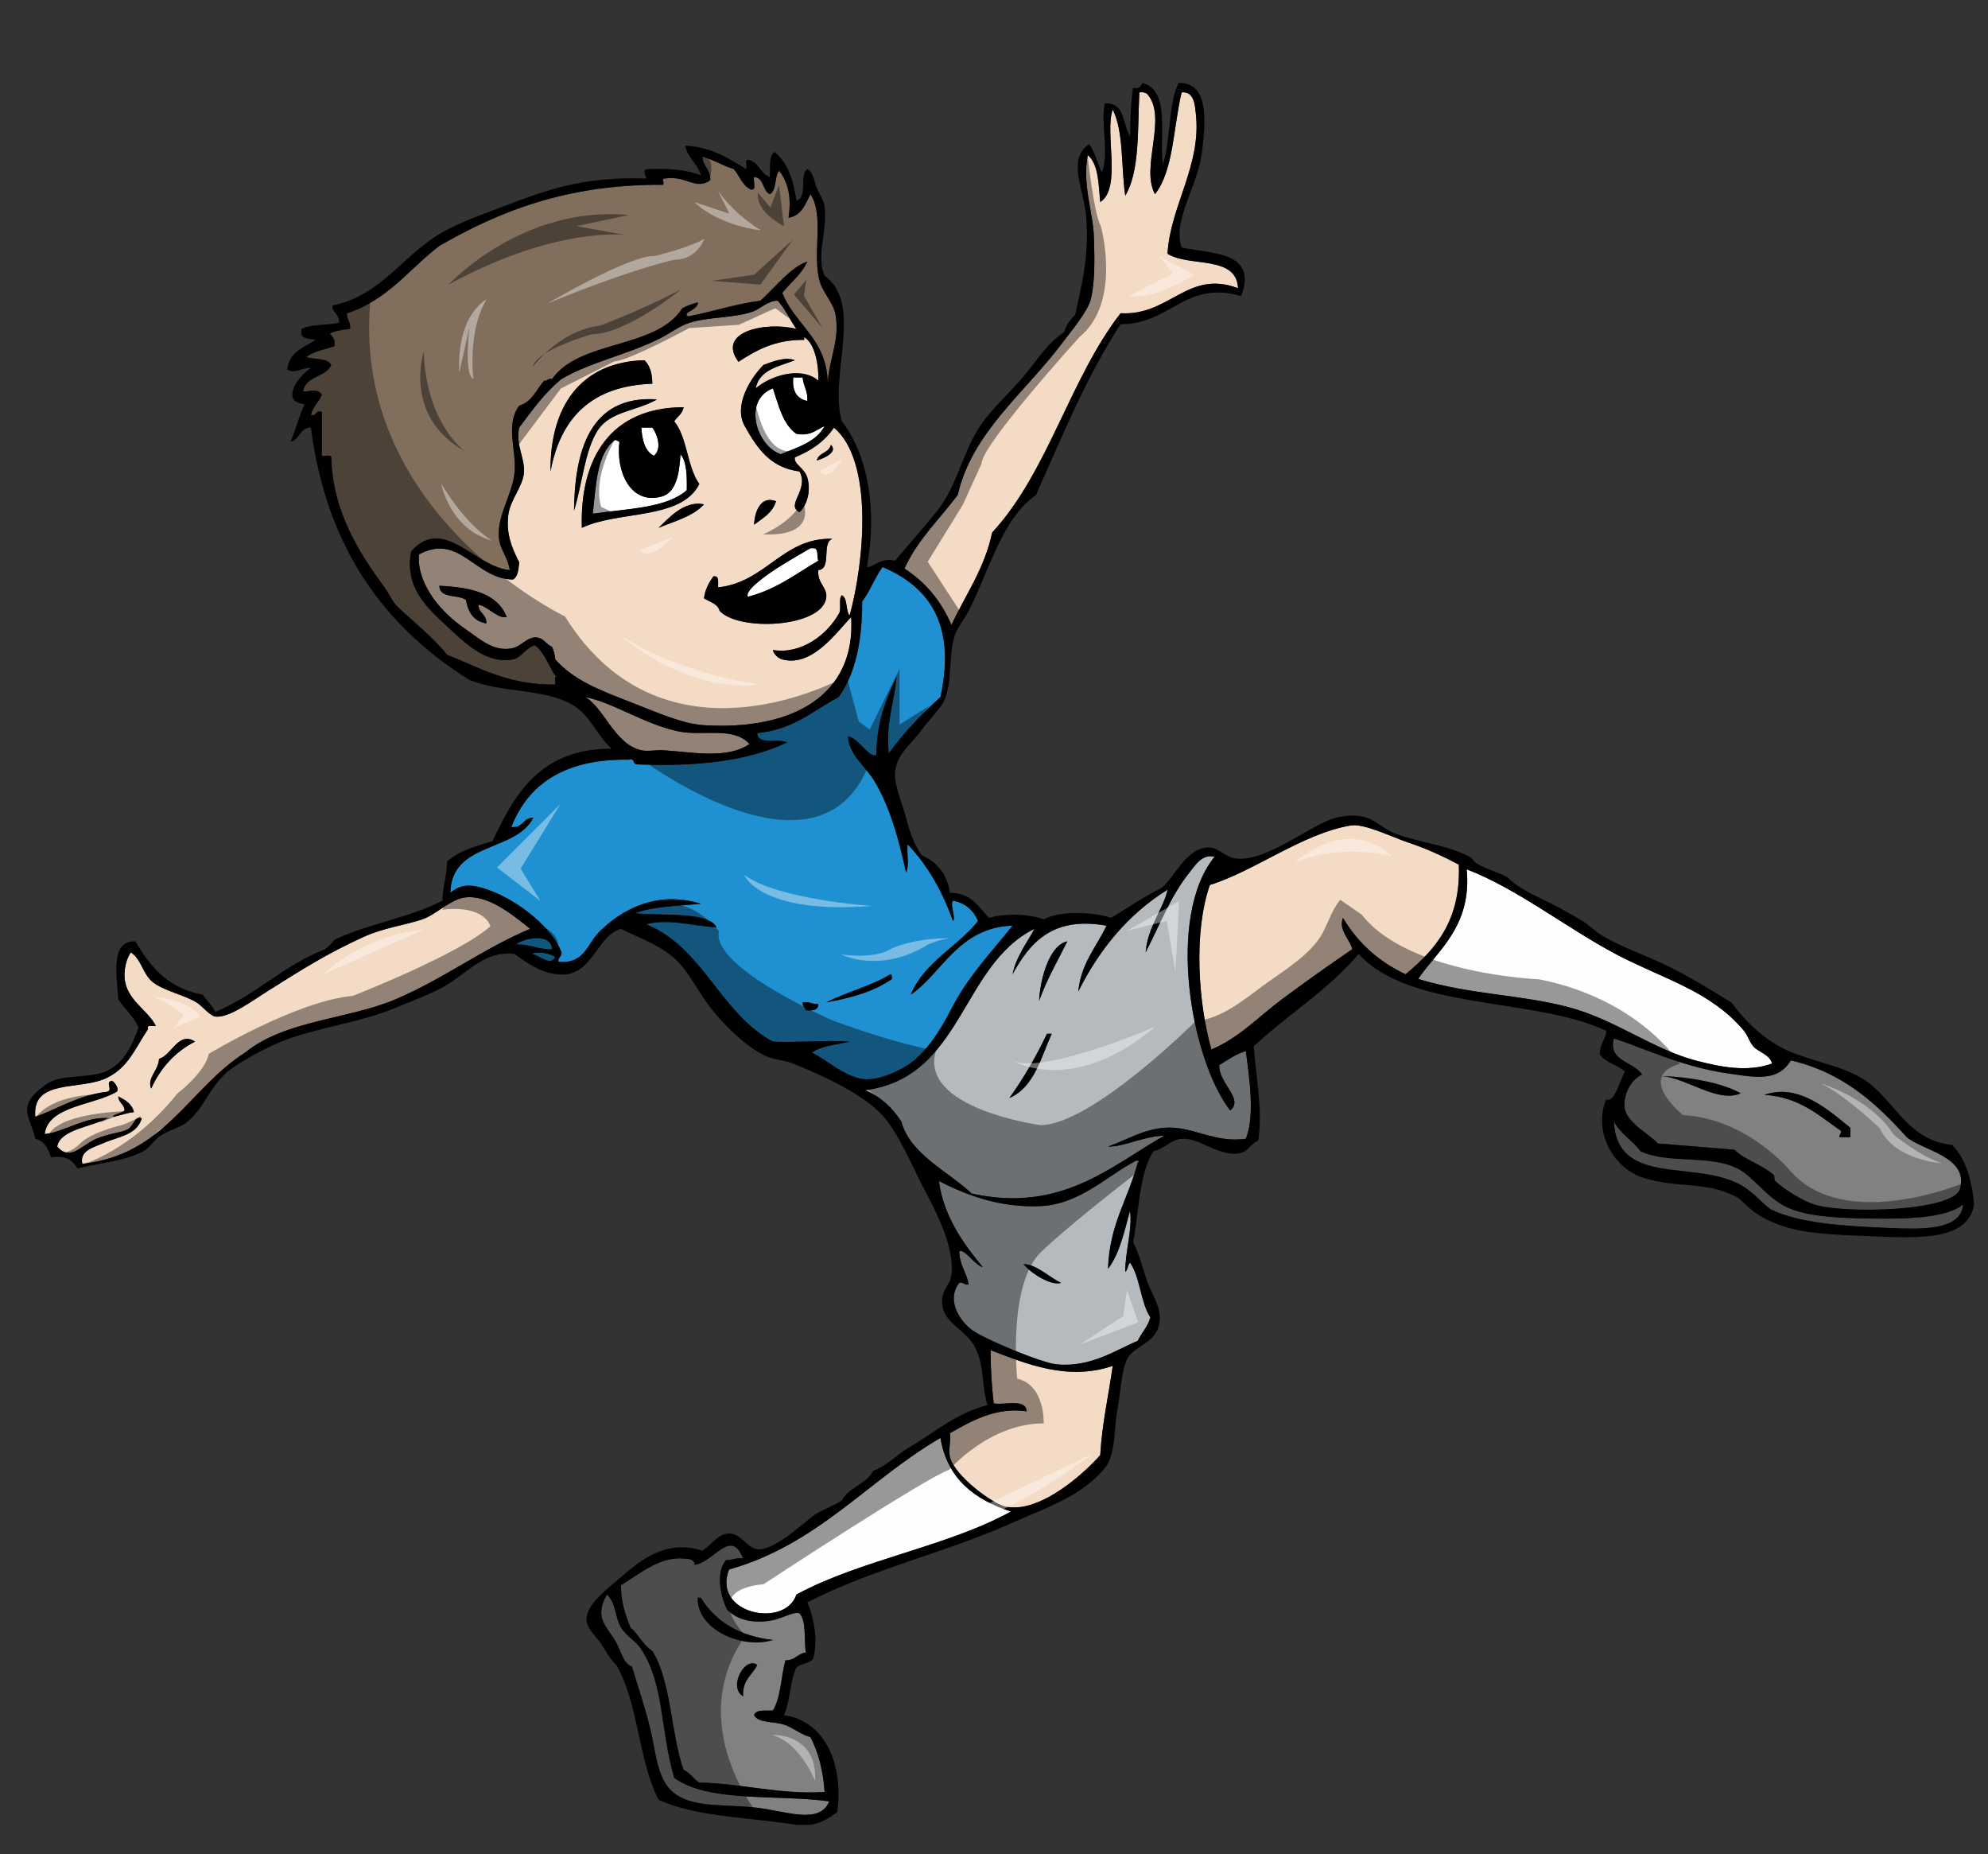
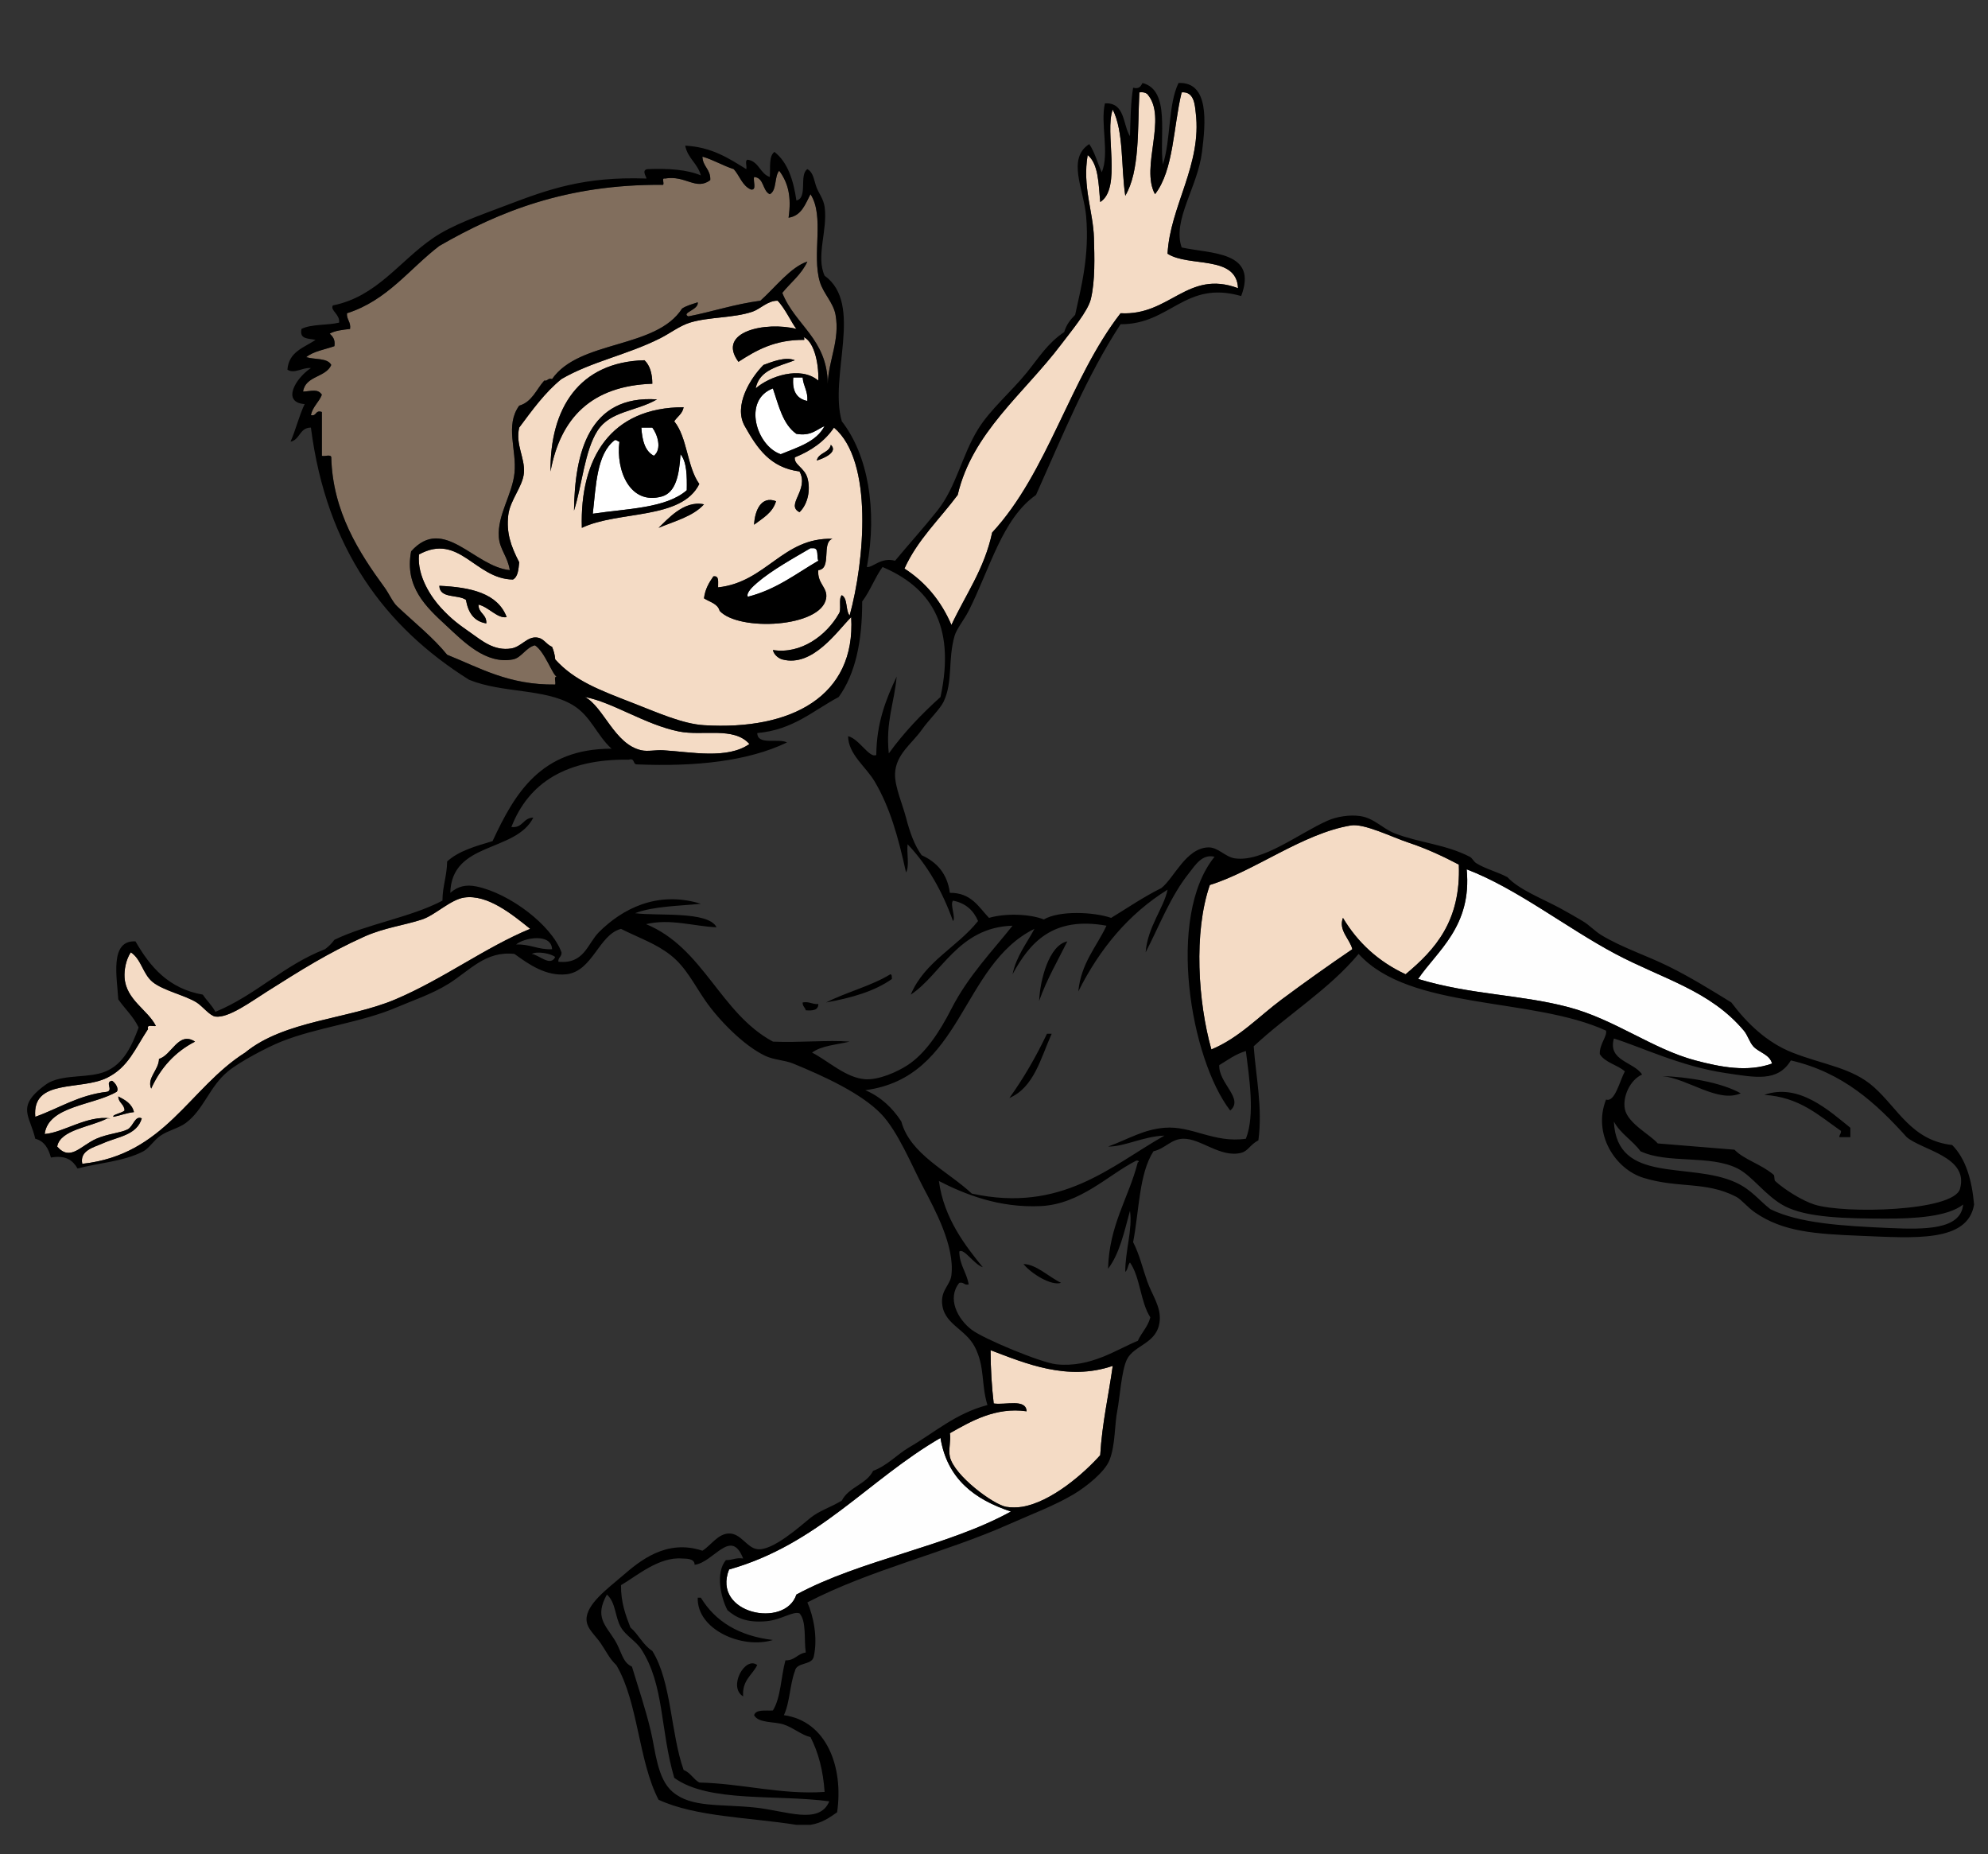
<svg xmlns="http://www.w3.org/2000/svg" version="1.1" id="layer_1" x="0px" y="0px" width="200px" height="186.5px" viewBox="0 0 200 186.5" style="enable-background:new 0 0 200 186.5;" xml:space="preserve">
  <rect x="0" y="0" width="200" height="186.5" fill="#333333" stroke="none" />
-   <path id="color6" style="fill:#1F90D1;" d="M55.541,95.473c-1.431,0.065-2.201-0.529-3.623-0.473  C52.702,94.32,55.472,93.821,55.541,95.473z M81.696,105.872c0.931-0.696,2.466-0.791,3.781-1.104c-2.121-0.176-5.133,0.118-7.72,0  c-5.326-2.866-6.962-9.424-12.762-11.815c2.423-0.586,4.817,0.223,7.089,0.313c-0.826-1.665-5.998-1.109-8.192-1.417  c1.824-0.697,4.324-0.718,6.617-0.946c-4.454-1.373-7.978,0.586-10.241,2.836c-1.187,1.181-1.476,3.254-4.097,2.994  c-0.041-0.461,0.356-0.484,0.315-0.945c-1.013-2.749-5.188-5.902-8.508-6.617c-1.131-0.243-1.926-0.009-2.679,0.63  c0.125-5.18,6.575-4.034,8.35-7.563c-1.044,0.006-1.028,1.073-2.206,0.945c1.738-4.459,5.527-6.866,11.817-6.774  c0.622-0.203,0.381,0.459,0.788,0.473c6.027,0.25,11.219-0.335,15.125-2.205c-0.852-0.462-2.963,0.338-2.994-0.946  c3.62-0.318,5.618-2.26,8.193-3.624c1.677-2.314,2.373-5.609,2.363-9.61c0.798-1.041,1.271-2.406,2.048-3.467  c4.571,1.947,7.441,5.612,5.83,13.077c-1.906,1.718-3.682,3.566-5.2,5.672c-0.338-3.175,0.565-5.108,0.788-7.721  c-1.059,2.25-2.016,4.602-2.048,7.878c-0.697,0.358-1.718-1.626-2.837-1.891c0.036,1.849,1.767,3.028,2.679,4.569  c1.529,2.586,2.359,5.539,3.151,9.14c0.365-0.634,0.055-1.943,0.157-2.837c2.003,2.094,3.487,4.705,4.569,7.72  c0.307-0.32-0.331-1.685,0-2.048c1.277,0.245,2.062,0.983,2.521,2.048c-2.095,2.632-5.377,4.077-6.774,7.406  c3.077-2.019,4.773-6.78,10.242-6.934c-1.93,2.443-4.47,5.057-6.146,8.351c-1.201,2.36-2.639,4.518-4.412,5.673  c-1.081,0.702-2.906,1.505-4.254,1.417C85.105,108.424,83.349,106.718,81.696,105.872z M82.326,100.987  c-0.63,0.053-0.874-0.281-1.576-0.158c-0.024,0.393,0.248,0.488,0.315,0.789C81.744,101.665,82.337,101.628,82.326,100.987z   M89.731,98.467c-0.025-0.186,0.027-0.448-0.158-0.473c-1.917,1.181-4.41,1.787-6.46,2.835  C85.652,100.375,87.981,99.711,89.731,98.467z M53.494,95.945c0.782,0.122,1.874,1.312,2.362,0.315  C55.427,95.899,54.059,95.649,53.494,95.945z" />
-   <path id="color5" style="fill:#FEFEFE;" d="M101.704,152.034c-6.435,3.544-15.112,4.845-21.584,8.351  c-1.118,3.449-8.531,1.948-6.775-2.52c8.971-2.53,13.99-9.013,21.27-13.234C95.299,148.777,98.072,150.836,101.704,152.034z   M178.275,106.975c-0.242-0.934-1.335-1.11-1.891-1.733c-0.387-0.436-0.557-1.112-0.945-1.576c-3.408-4.056-8.165-5.197-12.92-7.72  c-4.882-2.589-9.959-6.604-14.967-8.507c0.555,5.755-3.002,8.233-4.884,11.028c5.349,1.616,10.174,1.533,15.125,2.836  c4.643,1.221,8.472,4.219,12.762,5.356C173.109,107.336,175.818,107.862,178.275,106.975z" />
-   <path id="color4" style="fill:#808183;" d="M77.126,163.064c-2.013,0.188-3.076-0.358-3.939-1.104  c-0.676-1.273-1.226-3.775-0.157-5.041c0.65,0.02,0.986-0.273,1.733-0.158c-1.225-3.145-2.96,0.4-4.884,0.631  c0.016-0.689-0.961-0.605-1.26-0.631c-2.342-0.196-4.578,1.775-6.144,2.679c-0.013,1.745,0.463,3.003,0.945,4.254  c0.824,0.699,1.272,1.773,2.206,2.363c1.938,3.104,1.832,8.251,3.151,11.975c0.687,0.259,0.968,0.923,1.576,1.26  c4.419,0.11,8.249,1.246,12.604,0.945c-0.143-2.167-0.635-3.987-1.418-5.514c-0.918-0.213-1.661-0.914-2.678-1.262  c-0.961-0.327-2.571-0.116-2.994-0.944c0.179-0.609,1.149-0.427,1.891-0.473c0.803-1.297,0.808-3.395,1.26-5.042  c0.972,0.026,1.209-0.681,2.048-0.788c-0.197-1.325,0.088-3.134-0.63-3.938C79.79,162.026,78.59,162.927,77.126,163.064z   M74.763,170.625c-1.553-0.928,0.196-4.091,1.418-3.151C75.681,168.497,74.647,168.986,74.763,170.625z M70.194,160.7  c0.106,0,0.211,0,0.315,0c1.452,2.382,3.818,3.849,7.248,4.254C74.688,165.905,70.095,163.923,70.194,160.7z M67.831,178.818  c3.461,2.526,10.325,1.648,15.598,2.364c-0.997,2.406-4.384,0.95-7.405,0.63c-3.591-0.381-6.444,0.038-8.35-1.576  c-1.567-1.327-1.724-4.126-2.205-6.145c-0.564-2.364-1.276-4.396-1.891-6.459c-0.978-0.417-1.062-1.609-1.733-2.679  c-0.952-1.52-2.046-2.33-0.787-4.569c0.921,0.82,0.797,2.26,1.418,3.309c0.5,0.846,1.496,1.352,2.047,2.205  C66.843,169.487,66.398,173.902,67.831,178.818z M166.774,115.009c2.567,0.217,5.155,0.412,7.72,0.631  c0.975,1.01,2.639,1.424,3.939,2.521c0.118,0.101,0.034,0.517,0.157,0.63c0.923,0.859,2.725,1.977,3.939,2.364  c3.003,0.958,14.011,0.696,14.652-1.575c0.913-3.236-3.785-3.872-5.357-5.2c-3.063-3.395-6.409-6.509-11.657-7.72  c-1.341,2.2-3.558,1.716-6.617,1.261c-4.479-0.666-8.61-2.679-11.188-3.466c-0.636,2.271,2.003,2.327,2.836,3.623  c-1.207,0.544-1.974,2.228-1.732,3.467C163.748,113.002,166.06,114.15,166.774,115.009z M186.153,113.434c0,0.315,0,0.631,0,0.945  c-0.368,0-0.734,0-1.104,0c-0.02-0.282,0.193-0.332,0.157-0.63c-2.232-1.548-4.158-3.403-7.719-3.624  C180.982,108.888,184.051,111.748,186.153,113.434z M175.125,109.968c-2.277,1.007-5.291-1.467-7.879-1.732  C169.744,108.312,173.139,108.854,175.125,109.968z M189.619,122.571c2.951,0.01,6.33-0.18,7.878-1.417  c-0.225,2.562-3.909,2.517-7.406,2.363c-4.808-0.212-9.069-0.476-11.973-1.891c-1.134-0.869-1.879-1.941-3.466-2.679  c-4.634-2.152-11.992,0.232-12.29-6.145c0.66,1.231,1.881,1.901,2.679,2.994c2.776,1.295,6.973,0.322,9.769,1.732  c1.49,0.751,2.846,2.798,4.728,3.781C181.781,122.486,185.676,122.56,189.619,122.571z" />
+   <path id="color5" style="fill:#FEFEFE;" d="M101.704,152.034c-6.435,3.544-15.112,4.845-21.584,8.351  c-1.118,3.449-8.531,1.948-6.775-2.52c8.971-2.53,13.99-9.013,21.27-13.234C95.299,148.777,98.072,150.836,101.704,152.034M178.275,106.975c-0.242-0.934-1.335-1.11-1.891-1.733c-0.387-0.436-0.557-1.112-0.945-1.576c-3.408-4.056-8.165-5.197-12.92-7.72  c-4.882-2.589-9.959-6.604-14.967-8.507c0.555,5.755-3.002,8.233-4.884,11.028c5.349,1.616,10.174,1.533,15.125,2.836  c4.643,1.221,8.472,4.219,12.762,5.356C173.109,107.336,175.818,107.862,178.275,106.975z" />
  <path id="color3" style="fill:#816E5D;" d="M56.014,68.059c-0.341-0.026-0.071,0.559-0.158,0.788  c-4.68,0.059-7.569-1.674-10.871-2.994c-1.409-1.74-3.278-3.216-5.041-4.884c-0.449-0.425-0.801-1.263-1.26-1.891  c-2.552-3.487-5.217-7.616-5.357-13.076c-0.02-0.349-0.668-0.067-0.945-0.158c0-1.47,0-2.941,0-4.411  c-0.705-0.233-0.484,0.461-1.103,0.315c0.183-0.869,0.812-1.289,1.103-2.049c-0.416-0.633-1.042-0.352-1.891-0.315  c0.232-1.606,2.276-1.4,2.836-2.678c-0.371-0.731-1.683-0.522-2.52-0.788c0.723-0.589,1.863-0.762,2.836-1.103  c0.104-0.682-0.18-0.975-0.473-1.26c0.533-0.308,1.297-0.384,2.049-0.473c0.097-0.727-0.354-0.907-0.315-1.576  c4.064-1.292,6.26-4.454,9.295-6.775c6.032-3.473,12.816-6.195,22.373-6.145c0.428,0.113-0.113-0.743,0.315-0.63  c2.08-0.368,3.128,1.244,4.569,0.157c0.054-1.104-0.761-1.339-0.788-2.363c1.137,0.333,2.039,0.902,3.151,1.26  c0.599,0.662,0.847,1.674,1.733,2.049c0.621,0.096,0.185-0.866,0.315-1.261c1.027,0.075,0.817,1.388,1.576,1.733  c0.729-0.373,0.44-1.766,0.945-2.363c0.909,1.219,1.252,2.62,0.945,4.726c1.319-0.205,1.679-1.366,2.206-2.363  c1.442,2.226,0.116,6.081,0.945,8.823c0.355,1.174,1.358,2.081,1.576,3.309c0.452,2.55-0.688,4.506-0.788,6.931  c-0.044-4.524-3.272-5.865-4.569-9.138c0.843-1.047,1.929-1.852,2.521-3.151c-1.699,0.559-3.25,2.63-4.726,3.939  c-2.599,0.342-4.786,1.096-7.248,1.576c-0.766-0.365,1.078-0.656,0.945-1.419c-0.547,0.188-1.134,0.336-1.575,0.631  c-2.631,4.091-10.316,3.128-13.077,7.089c-0.445-0.13-0.408,0.222-0.788,0.157c-0.8,0.881-1.215,2.146-2.521,2.521  c-1.446,2.002-0.233,4.438-0.473,6.775c-0.222,2.169-1.745,4.246-1.575,6.459c0.095,1.238,0.876,1.911,1.103,3.309  c-3.576-0.338-6.648-5.554-9.926-1.891c-0.696,3.583,1.573,5.652,3.466,7.405c1.826,1.69,4.025,3.986,6.775,3.466  c0.855-0.162,1.29-1.184,2.206-1.419C54.798,65.507,55.598,67.931,56.014,68.059z" />
  <path id="color2" style="fill:#F4DBC5;" d="M141.408,97.994c-2.725-1.268-4.811-3.173-6.302-5.673  c-0.482,1.25,0.695,2.118,0.944,3.151c-2.427,1.649-4.79,3.334-7.09,5.042c-2.311,1.716-4.307,3.889-7.09,5.042  c-1.339-4.731-1.809-11.788-0.156-16.543c4.496-1.393,9.336-5.177,14.179-5.988c1.354-0.226,4.125,1.169,5.83,1.734  c1.804,0.597,3.53,1.409,5.041,2.205C146.979,92.641,144.387,95.511,141.408,97.994z M64.522,75.464  c0.672,0.146,1.434-0.047,2.206,0c2.815,0.171,6.446,0.933,8.666-0.63c-1.567-1.776-4.704-0.78-7.09-1.26  c-3.404-0.685-6.679-2.953-9.453-3.466C60.735,71.108,61.822,74.873,64.522,75.464z M53.336,93.424  c-4.549,1.884-8.708,5.035-13.55,7.091c-4.753,2.019-11.146,2.1-15.125,5.357c-5.631,3.559-8.076,10.305-16.386,11.186  c-0.28-1.351,1.17-1.655,2.048-2.049c1.54-0.688,3.44-0.813,3.939-2.52c-0.688-0.322-0.827,0.786-1.418,1.103  c-0.659,0.353-2.017,0.445-3.151,0.944c-1.584,0.7-2.613,2.31-3.939,0.788c0.297-1.707,3.383-1.967,5.042-2.835  c0.105,0,0.21,0,0.315,0c-2.335-0.333-4.748,1.439-6.617,1.575c0.361-2.847,4.903-2.867,7.248-4.254  c0.252-0.298-0.142-0.907-0.473-1.103c-0.748,0.125,0.137,0.904-0.473,1.103c-2.917,0.339-4.844,1.668-7.248,2.521  c-0.344-3.897,4.557-2.59,7.248-3.938c2.118-1.063,2.766-2.878,4.096-4.885c-0.162-0.528,0.49-0.244,0.788-0.314  c-0.798-1.623-3.009-2.612-3.151-4.885c-0.046-0.732,0.136-1.792,0.63-2.521c1.079,0.702,1.187,2.168,2.206,2.993  c1.053,0.853,3.279,1.334,4.412,2.048c0.607,0.384,1.324,1.341,1.891,1.419c1.32,0.18,3.588-1.506,5.199-2.521  c3.436-2.167,6.092-3.855,9.768-5.514c1.999-0.901,4.034-1.14,5.829-1.733c1.321-0.436,2.866-2.011,4.254-2.205  C49.028,89.95,51.469,91.916,53.336,93.424z M13.476,111.858c-0.203-0.849-0.882-1.219-1.576-1.575  c0.019,0.662,0.61,0.756,0.63,1.417c-0.233,0.248-1.334,0.44-1.103,0.631C12.13,112.194,12.717,111.94,13.476,111.858z   M19.62,104.769c-1.666-1.093-2.352,1.393-3.624,1.734c-0.02,1.136-1.239,1.907-0.788,2.992  C16.159,107.399,17.607,105.802,19.62,104.769z M63.734,70.737c-3.425-1.33-5.943-2.262-7.878-4.411  c-0.038-0.487-0.159-0.891-0.315-1.261c-0.682-0.301-0.804-0.878-1.575-0.945c-0.95-0.081-1.534,0.94-2.521,1.103  c-1.75,0.289-3.002-0.812-4.096-1.575c-1.214-0.847-1.936-1.374-2.994-2.521c-0.945-1.025-2.415-3.159-2.206-5.357  c4.062-2.219,5.655,2.483,9.454,2.521c0.512-0.275,0.556-1.02,0.63-1.733c-0.869-1.68-1.299-2.994-1.103-4.727  c0.173-1.527,1.454-2.866,1.576-4.254c0.133-1.523-0.875-2.846-0.473-4.569c1.303-1.742,2.57-3.521,4.254-4.884  c3.028-1.763,6.577-2.413,9.926-4.096c1-0.503,1.96-1.255,2.993-1.576c1.904-0.589,4.368-0.446,6.302-1.103  c0.766-0.26,1.531-1.119,2.521-1.102c0.736,0.736,1.461,2.318,1.891,2.836c-3.079-0.77-8.078,0.262-5.83,3.309  c1.788-1.153,3.646-2.236,6.617-2.206c0.025-0.184-0.035-0.281-0.158-0.315c1.053,0.313,1.64,2.456,1.576,4.411  c-1.814-1.523-4.943-0.414-6.302,0.788c0.363-1.896,2.315-2.202,3.939-2.836c-0.979-0.397-2.336,0.182-3.151,0.473  c-1.318,1.32-3.041,4.1-1.891,6.145c1.263,2.244,2.555,4.182,5.514,4.569c1.008,1.847-1.452,3.371,0,4.096  c0.837-0.803,1.14-2.262,0.788-3.466c-0.294-1.006-1.376-1.326-1.26-2.048c1.646-0.666,3.009-1.613,3.938-2.994  c3.998,3.363,3.069,13.467,1.576,18.906c-0.433-0.513-0.168-1.723-0.788-2.048c-0.371,0.364,0.014,1.483-0.315,1.891  c-1.22,2.141-3.793,4.076-6.617,3.624c0.123,0.548,0.655,0.868,0.945,0.945c3.073,0.819,5.536-2.876,6.932-4.254  c0.469,7.971-6.036,11.408-14.81,10.871C68.664,72.811,66.165,71.681,63.734,70.737z M50.973,62.072  c-0.904-2.405-3.61-3.007-6.775-3.151c0.042,1.325,1.89,0.842,2.679,1.419c0.219,1.251,0.781,2.16,2.048,2.363  c0.052-0.945-0.798-0.988-0.788-1.891C49.176,61.055,50.039,62.239,50.973,62.072z M82.168,46.317  c0.729-0.212,2.177-0.859,1.417-1.576C83.419,45.572,82.355,45.506,82.168,46.317z M75.866,52.776  c0.864-0.659,1.86-1.186,2.206-2.363C76.565,49.825,75.924,51.397,75.866,52.776z M71.769,57.975  c-0.432,0.619-0.83,1.27-0.945,2.206c0.57,0.375,1.374,0.517,1.576,1.261c1.927,2.102,10.224,1.678,10.713-1.261  c0.184-1.101-0.914-1.468-0.788-2.836c1.393-0.13,0.284-2.762,1.418-3.151c-4.994-0.15-6.651,4.368-11.501,4.884  C72.221,58.574,72.397,57.873,71.769,57.975z M70.824,50.728c-2.042-0.455-3.745,1.603-4.568,2.363  C67.888,52.413,69.726,51.94,70.824,50.728z M65.625,38.596c-0.005-1.044-0.249-1.851-0.788-2.363  c-6.6,0.175-9.516,4.875-9.453,11.187C56.377,42.058,59.482,38.809,65.625,38.596z M57.747,51.358  c0.813-2.55,1.063-6.01,2.364-8.035c1.279-1.993,3.856-1.924,5.987-3.151C59.23,39.711,57.82,45.549,57.747,51.358z M58.535,53.091  c3.66-1.75,10.041-0.778,11.817-4.412c-1.232-1.709-1.198-4.685-2.521-6.302c0.307-0.48,0.828-0.746,0.945-1.418  C61.437,40.973,58.327,46.056,58.535,53.091z M95.718,62.859c1.419-3.045,3.313-5.614,4.097-9.295  c5.604-6.055,7.823-15.494,12.919-22.058c4.97,0.278,6.708-4.416,11.816-2.521c-0.149-3.37-4.956-2.081-7.09-3.467  c0.245-4.746,3.481-8.957,2.836-14.18c-0.09-0.73-0.134-2.161-1.417-2.048c-0.845,3.462-0.792,7.821-2.679,10.241  c-1.51-2.716,1.312-7.723-0.789-10.083c-0.182-0.133-0.422-0.208-0.787-0.158c-0.187,3.753,0.051,7.928-1.418,10.398  c-0.43-2.878-0.141-6.476-1.261-8.665c-0.843,2.262,0.936,7.926-1.26,9.296c-0.168-1.828-0.165-3.828-1.261-4.727  c-0.547,3.191,0.556,5.671,0.631,8.351c0.052,1.895,0.132,4.31-0.315,6.145c-0.298,1.221-1.938,3.173-2.993,4.569  c-3.755,4.96-8.937,8.842-10.399,15.125c-1.813,2.44-4.028,4.479-5.356,7.405C93.097,58.548,94.678,60.433,95.718,62.859z   M99.657,135.807c0.002,1.889,0.119,3.661,0.315,5.357c1.183,0.183,3.247-0.516,3.309,0.788c-3.139-0.455-5.67,1.047-7.72,2.205  c0.123,0.712-0.162,1.642,0,2.364c0.427,1.905,4.399,4.824,5.672,5.041c0.472,0.081,1.109,0.075,1.575,0  c2.984-0.483,6.309-3.429,7.878-5.199c0.192-3.221,0.841-5.986,1.26-8.98C107.387,138.945,103.142,137.124,99.657,135.807z" />
-   <path id="color1" style="fill:#B5BABE;" d="M122.66,107.133c-0.08,1.829,2.524,3.379,1.103,4.567  c-3.989-5.172-6.458-19.503-1.575-25.523c-1.252-0.321-1.962,0.879-2.521,1.577c-1.928,2.398-3.014,5.348-4.412,8.034  c0.191-2.541,1.836-4.467,2.206-6.302c-3.95,2.457-6.843,5.972-8.981,10.24c0.282-2.868,1.83-4.473,2.837-6.617  c-5.436-0.981-7.728,1.728-9.453,4.885c0.397-1.859,1.425-3.092,2.205-4.57c-7.417,3.666-7.223,14.941-17.016,16.229  c1.578,0.681,2.736,1.779,3.624,3.151c0.87,3.281,4.672,4.988,7.089,7.248c9.026,1.977,13.985-2.768,19.38-5.83  c-2.092,0.064-4.021,1.124-5.673,1.103c2.123-0.779,3.541-1.713,5.673-1.891c2.765-0.229,4.965,1.565,8.193,1.103  c0.949-2.363,0.318-6.265,0-8.822C124.286,106.028,123.515,106.622,122.66,107.133z M101.547,110.44  c1.431-1.983,2.679-4.148,3.781-6.459c0.157,0,0.316,0,0.474,0C104.693,106.444,104.039,109.36,101.547,110.44z M104.541,100.673  c0.09-2.117,0.998-5.617,2.836-5.987C106.402,96.652,105.31,98.5,104.541,100.673z M104.699,121.312  c-4.242,0.202-7.701-1.221-10.242-2.521c0.492,3.763,2.736,6.611,4.412,8.666c-0.867-0.26-1.904-1.95-2.363-1.576  c0.027,1.392,0.745,2.091,0.945,3.31c-0.482,0.114-0.464-0.272-0.945-0.158c-1.252,1.551-0.183,3.635,1.26,4.728  c1.198,0.905,6.946,3.3,8.509,3.466c3.461,0.366,6.096-1.52,8.192-2.362c0.373-0.835,1.015-1.401,1.261-2.364  c-1.002-1.52-1.01-4.032-2.049-5.515c-0.228,0.245-0.209,0.735-0.473,0.945c-0.012-2.113,0.748-4.292,0.473-6.145  c-0.575,2.103-1.042,4.314-2.206,5.83c0.124-4.446,2.061-7.078,2.994-10.714c0.165-0.009,0.124-0.202-0.158-0.158  C111.513,118.145,108.696,121.121,104.699,121.312z M102.966,127.142c1.256,0.006,2.573,1.311,3.781,1.89  C105.747,129.357,103.728,128.092,102.966,127.142z" />
  <path id="fill" style="fill:#FFFFFF;" d="M68.461,45.686c0.639,0.779,0.656,2.181,0.63,3.624c-2.103,1.836-6.035,1.843-9.454,2.363  c0.324-2.88,0.393-6.016,2.206-7.405c0.254-0.044,0.271,0.149,0.473,0.158c-0.366,2.896,1.051,6.398,4.254,5.515  C68.009,49.544,68.338,47.712,68.461,45.686z M82.326,56.4c-0.186-0.392,0.073-1.229-0.473-1.261c-0.105,0-0.21,0-0.315,0  c-1.711,1.004-3.904,2.214-5.357,3.467c-0.423,0.365-1.153,1.021-0.945,1.417C78.085,59.301,80.068,57.713,82.326,56.4z   M65.783,45.844c0.847-0.678,0.349-2.178-0.158-2.836c-0.368,0-0.735,0-1.103,0C64.602,44.294,64.882,45.379,65.783,45.844z   M81.223,40.33c0.067-1.012-0.409-1.482-0.473-2.364c-0.315,0-0.63,0-0.945,0C79.675,39.356,80.172,40.12,81.223,40.33z   M77.757,39.069c-3.08,1.164-1.665,5.791,0.788,6.617c1.711-0.705,3.59-1.241,4.411-2.835c-0.834,0.373-1.38,1.035-2.836,0.788  C78.759,42.689,78.34,40.797,77.757,39.069z" />
  <path id="outline" d="M70.824,50.728c-1.098,1.212-2.937,1.685-4.568,2.363C67.08,52.331,68.782,50.273,70.824,50.728z   M70.509,160.7c-0.105,0-0.209,0-0.315,0c-0.099,3.223,4.494,5.205,7.563,4.254C74.328,164.549,71.961,163.082,70.509,160.7z   M78.072,50.413c-1.506-0.588-2.148,0.983-2.206,2.363C76.73,52.117,77.726,51.59,78.072,50.413z M44.198,58.92  c0.042,1.325,1.89,0.842,2.679,1.419c0.219,1.251,0.781,2.16,2.048,2.363c0.052-0.945-0.798-0.988-0.788-1.891  c1.04,0.244,1.902,1.427,2.836,1.26C50.069,59.667,47.363,59.065,44.198,58.92z M101.547,110.44c2.492-1.08,3.146-3.996,4.255-6.459  c-0.157,0-0.316,0-0.474,0C104.226,106.292,102.977,108.457,101.547,110.44z M70.824,60.181c0.115-0.936,0.513-1.588,0.945-2.206  c0.628-0.103,0.452,0.599,0.473,1.103c4.85-0.516,6.507-5.034,11.501-4.884c-1.134,0.389-0.025,3.021-1.418,3.151  c-0.126,1.368,0.972,1.735,0.788,2.836c-0.49,2.938-8.787,3.363-10.713,1.261C72.198,60.699,71.394,60.556,70.824,60.181z   M75.236,60.023c2.849-0.722,4.832-2.31,7.09-3.623c-0.186-0.392,0.073-1.229-0.473-1.261c-0.105,0-0.21,0-0.315,0  c-1.711,1.004-3.904,2.214-5.357,3.467C75.758,58.971,75.028,59.627,75.236,60.023z M66.098,40.172  c-6.868-0.46-8.278,5.377-8.351,11.186c0.813-2.55,1.063-6.01,2.364-8.035C61.39,41.331,63.967,41.399,66.098,40.172z   M83.586,44.741c-0.167,0.831-1.23,0.765-1.417,1.576C82.898,46.105,84.345,45.458,83.586,44.741z M65.625,38.596  c-0.005-1.044-0.249-1.851-0.788-2.363c-6.6,0.175-9.516,4.875-9.453,11.187C56.377,42.058,59.482,38.809,65.625,38.596z   M175.125,109.968c-1.986-1.113-5.381-1.656-7.879-1.732C169.834,108.501,172.848,110.975,175.125,109.968z M89.573,97.994  c-1.917,1.181-4.41,1.787-6.46,2.835c2.539-0.454,4.868-1.118,6.618-2.362C89.706,98.281,89.758,98.019,89.573,97.994z   M58.535,53.091c-0.208-7.036,2.902-12.118,10.241-12.132c-0.117,0.671-0.638,0.937-0.945,1.418  c1.323,1.618,1.289,4.593,2.521,6.302C68.576,52.314,62.195,51.341,58.535,53.091z M64.522,43.008  c0.08,1.286,0.36,2.371,1.261,2.836c0.847-0.678,0.349-2.178-0.158-2.836C65.257,43.008,64.89,43.008,64.522,43.008z M68.461,45.686  c-0.123,2.026-0.452,3.858-1.89,4.254c-3.203,0.883-4.621-2.619-4.254-5.515c-0.201-0.008-0.218-0.202-0.473-0.158  c-1.813,1.39-1.882,4.525-2.206,7.405c3.419-0.521,7.351-0.527,9.454-2.363C69.117,47.867,69.1,46.465,68.461,45.686z   M74.763,170.625c-0.116-1.639,0.917-2.128,1.418-3.151C74.959,166.534,73.21,169.697,74.763,170.625z M185.05,114.379  c0.369,0,0.735,0,1.104,0c0-0.314,0-0.63,0-0.945c-2.102-1.686-5.171-4.546-8.665-3.309c3.561,0.221,5.486,2.076,7.719,3.624  C185.243,114.047,185.03,114.097,185.05,114.379z M80.75,100.829c-0.024,0.393,0.248,0.488,0.315,0.789  c0.678,0.047,1.272,0.01,1.26-0.631C81.696,101.04,81.452,100.706,80.75,100.829z M106.747,129.031  c-1.208-0.579-2.525-1.884-3.781-1.89C103.728,128.092,105.747,129.357,106.747,129.031z M11.9,110.283  c0.019,0.662,0.61,0.756,0.63,1.417c-0.233,0.248-1.334,0.44-1.103,0.631c0.703-0.137,1.29-0.391,2.048-0.473  C13.273,111.01,12.593,110.64,11.9,110.283z M198.6,121.154c-0.636,3.837-6.037,3.363-11.344,3.15  c-4.691-0.187-7.891-0.406-10.713-2.363c-0.768-0.531-1.355-1.299-1.891-1.575c-3.066-1.578-5.778-0.812-9.296-1.891  c-2.882-0.883-5.146-4.446-3.781-7.878c0.893,0.309,1.379-1.894,1.891-2.835c-0.751-0.668-1.973-0.863-2.521-1.733  c-0.05-0.982,0.763-1.81,0.631-2.364c-7.456-3.414-19.733-2.008-24.894-7.72c-3.011,3.607-7.134,6.102-10.556,9.296  c0.226,3.094,0.91,6.171,0.473,9.453c-0.893,0.485-1.025,1.079-1.732,1.26c-2.073,0.53-4.06-1.453-5.83-1.418  c-1.236,0.026-1.801,0.994-2.994,1.262c-1.465,2.262-1.435,6.021-2.048,9.138c0.644,1.258,0.94,2.576,1.417,3.939  c0.471,1.342,1.379,2.521,1.262,3.939c-0.197,2.365-2.575,2.422-3.31,3.938c-0.536,1.108-0.72,3.918-0.944,5.041  c-0.312,1.55-0.189,3.465-0.789,5.042c-0.456,1.206-2.353,2.71-3.623,3.467c-1.933,1.15-4.265,2.013-6.46,2.993  c-6.415,2.866-13.973,4.579-20.324,7.878c0.61,1.363,1.079,3.605,0.63,5.514c-0.262,0.842-1.735,0.471-1.891,1.418  c-0.504,1.334-0.503,3.173-1.103,4.412c4.304,0.588,6.027,5.231,5.356,9.769c-0.77,0.543-1.544,1.081-2.678,1.26  c-0.473,0-0.945,0-1.418,0c-4.713-0.748-10.13-0.794-13.864-2.521c-2.035-3.899-2.041-9.827-4.254-13.55  c-0.646-0.579-1.041-1.423-1.576-2.205c-0.559-0.818-1.397-1.455-1.418-2.362c-0.035-1.563,2.168-3.153,3.623-4.411  c1.748-1.512,4.42-3.725,8.036-2.522c0.883-0.552,1.555-1.713,2.678-1.732c1.204-0.021,1.778,1.431,2.836,1.576  c1.538,0.209,4.335-2.328,5.357-3.152c0.91-0.732,2.043-1.059,3.151-1.732c0.686-1.362,2.468-1.628,3.151-2.993  c1.452-0.544,2.37-1.622,3.624-2.364c2.558-1.485,4.67-3.417,7.877-4.254c-0.648-2.131-0.237-3.818-1.26-5.828  c-0.963-1.896-3.251-2.309-3.308-4.569c-0.031-1.224,0.833-1.708,0.945-2.678c0.34-2.943-1.676-6.612-2.836-8.824  c-1.131-2.158-2.567-5.672-4.254-7.405c-1.997-2.052-5.665-3.746-8.823-5.041c-0.891-0.365-1.929-0.355-2.836-0.788  c-2.143-1.021-4.631-3.568-5.987-5.514c-1.127-1.617-1.95-3.362-3.466-4.57c-1.512-1.204-3.188-1.748-5.041-2.679  c-2.243,0.588-2.852,4.292-5.515,4.57c-1.996,0.208-3.719-0.963-5.199-2.049c-2.899-0.334-4.512,1.678-6.617,2.994  c-1.693,1.058-3.73,1.729-5.199,2.363c-3.616,1.559-8.055,2.019-11.659,3.466c-1.359,0.546-4.129,1.987-5.357,2.994  c-1.854,1.52-2.439,3.866-4.254,5.199c-0.698,0.513-1.747,0.735-2.521,1.26c-0.678,0.46-1.135,1.257-1.733,1.576  c-1.919,1.022-4.67,1.198-6.617,1.732c-0.463-0.797-1.148-1.373-2.679-1.103c-0.247-0.908-0.655-1.656-1.575-1.892  c-0.485-2.063-1.581-2.956,0-4.568c0.309-0.315,1.022-0.902,1.418-1.103c1.629-0.827,4.013-0.405,5.672-1.103  c1.803-0.761,2.631-2.582,3.308-4.411c-0.519-1.11-1.383-1.875-2.048-2.837c-0.112-2.126-0.916-5.975,1.733-5.829  c1.475,2.568,3.331,4.757,6.774,5.357c0.388,0.608,0.927,1.068,1.261,1.732c4.088-1.688,6.867-4.688,11.029-6.303  c0.365-0.265,0.681-0.58,0.945-0.945c3.33-1.607,7.636-2.236,10.871-3.938c0.008-1.463,0.452-2.489,0.473-3.939  c1.144-1.062,2.872-1.539,4.569-2.048c2.249-4.841,4.877-9.303,11.974-9.296c-1.504-1.351-2.087-3.321-3.938-4.411  c-2.823-1.664-7.028-1.153-10.398-2.521c-8.453-5.306-14.348-13.171-15.913-25.366c-1.156-0.001-1.087,1.223-2.048,1.418  c0.527-1.206,0.857-2.609,1.418-3.781c-2.359-0.175-0.897-2.63,0.63-3.624c-0.832-0.092-1.677,0.628-2.363,0.158  c0.135-1.807,1.672-2.214,2.836-2.993c-0.677-0.163-1.666-0.014-1.418-1.103c0.974-0.497,2.591-0.35,3.781-0.63  c0.107-0.849-0.916-1.209-0.63-1.733c4.423-0.878,6.685-4.445,10.083-6.775c1.968-1.349,4.704-2.282,7.406-3.308  c4.186-1.591,7.785-2.896,14.022-2.679c0.22,0.057-0.588-0.865,0.158-0.946c2.079-0.084,3.95,0.041,5.356,0.631  c-0.319-1.204-1.329-1.717-1.576-2.994c2.689,0.147,4.39,1.282,6.145,2.363c0.091-0.276-0.19-0.925,0.158-0.945  c1.13,0.183,1.221,1.405,2.206,1.733c0.075-0.922-0.118-2.114,0.473-2.52c1.324,1.039,1.906,2.82,2.205,4.884  c1.177-0.242,0.243-2.594,1.103-3.151c0.656,0.348,0.658,1.195,0.946,1.891c0.245,0.592,0.679,1.136,0.788,1.891  c0.335,2.33-0.898,4.948,0,6.933c3.964,2.875,0.407,10.077,1.733,14.652c2.612,3.34,3.598,8.886,2.52,14.652  c0.612,0.083,1.397-1.016,2.837-0.63c1.396-1.684,2.832-3.256,4.253-5.042c1.915-2.406,2.443-5.511,4.096-8.193  c1.214-1.968,3.339-3.771,4.884-5.672c1.229-1.511,2.065-2.935,3.781-4.096c0.214-0.732,0.628-1.263,1.103-1.732  c0.585-2.734,1.454-5.893,1.103-9.926c-0.233-2.683-1.96-5.786,0.315-7.248c0.557,0.809,0.825,1.907,1.261,2.836  c0.798-1.947-0.163-4.875,0.315-6.933c2.047-0.104,1.779,2.107,2.521,3.309c0.054-1.679,0.07-3.396,0.315-4.884  c0.644,0.171,0.776-0.168,0.945-0.473c2.85,0.736,1.66,5.377,2.048,8.193c0.812-2.445,0.512-6,1.575-8.193  c3.132-0.135,2.723,4.054,2.363,6.933c-0.446,3.578-3.005,6.862-2.047,9.61c2.948,0.647,7.709,0.36,5.987,4.884  c-5.686-1.619-7.093,2.865-12.133,2.836c-3.384,5.176-5.864,11.257-8.508,17.174c-3.406,2.383-4.627,7.419-6.775,11.659  c-0.45,0.888-1.213,1.805-1.418,2.52c-0.687,2.408-0.145,4.606-1.103,6.617c-0.361,0.757-1.476,1.799-2.206,2.836  c-0.966,1.371-2.617,2.463-2.678,4.411c-0.041,1.288,0.752,3.05,1.103,4.412c0.379,1.472,0.867,2.823,1.576,3.781  c1.515,0.69,2.575,1.837,2.836,3.781c2.163-0.01,2.885,1.421,3.939,2.521c1.623-0.474,4.069-0.413,5.514,0.158  c1.567-0.914,4.997-0.764,6.774-0.158c1.663-1.015,3.251-2.105,5.042-2.993c1.302-1.015,2.468-4.024,4.728-4.096  c0.979-0.032,1.704,0.965,2.678,1.103c2.794,0.395,6.389-2.481,9.296-3.781c0.968-0.433,2.27-0.627,3.309-0.473  c1.411,0.21,2.248,1.258,3.465,1.733c2.431,0.948,5.138,1.108,7.564,2.363c0.243,0.126,0.399,0.484,0.63,0.631  c0.937,0.592,2.058,0.844,3.151,1.416c1.197,1.281,3.496,2.144,5.356,3.152c0.765,0.414,1.447,0.815,2.205,1.26  c0.679,0.397,1.211,1.006,1.892,1.419c2.056,1.247,4.552,2.051,6.775,3.15c2.224,1.1,4.242,2.357,6.303,3.623  c1.55,2.077,3.57,4.03,6.144,5.043c3.137,1.232,5.995,1.505,8.192,3.466c2.458,2.191,3.797,5.367,7.879,5.83  C197.751,116.54,198.378,118.646,198.6,121.154z M90.991,57.188c2.106,1.36,3.687,3.245,4.727,5.672  c1.419-3.045,3.313-5.614,4.097-9.295c5.604-6.055,7.823-15.494,12.919-22.058c4.97,0.278,6.708-4.416,11.816-2.521  c-0.149-3.37-4.956-2.081-7.09-3.467c0.245-4.746,3.481-8.957,2.836-14.18c-0.09-0.73-0.134-2.161-1.417-2.048  c-0.845,3.462-0.792,7.821-2.679,10.241c-1.51-2.716,1.312-7.723-0.789-10.083c-0.182-0.133-0.422-0.208-0.787-0.158  c-0.187,3.753,0.051,7.928-1.418,10.398c-0.43-2.878-0.141-6.476-1.261-8.665c-0.843,2.262,0.936,7.926-1.26,9.296  c-0.168-1.828-0.165-3.828-1.261-4.727c-0.547,3.191,0.556,5.671,0.631,8.351c0.052,1.895,0.132,4.31-0.315,6.145  c-0.298,1.221-1.938,3.173-2.993,4.569c-3.755,4.96-8.937,8.842-10.399,15.125C94.535,52.223,92.32,54.262,90.991,57.188z   M56.014,68.059c-0.416-0.128-1.216-2.551-2.205-3.151c-0.916,0.234-1.351,1.256-2.206,1.419c-2.75,0.52-4.95-1.776-6.775-3.466  c-1.893-1.753-4.163-3.821-3.466-7.405c3.279-3.664,6.35,1.552,9.926,1.891c-0.227-1.398-1.008-2.071-1.103-3.309  c-0.17-2.213,1.353-4.291,1.575-6.459c0.24-2.337-0.973-4.773,0.473-6.775c1.305-0.375,1.721-1.64,2.521-2.521  c0.38,0.065,0.342-0.287,0.788-0.157c2.761-3.961,10.446-2.999,13.077-7.089c0.441-0.295,1.028-0.442,1.575-0.631  c0.133,0.763-1.71,1.054-0.945,1.419c2.461-0.48,4.648-1.234,7.248-1.576c1.476-1.309,3.027-3.38,4.726-3.939  c-0.592,1.299-1.678,2.103-2.521,3.151c1.297,3.273,4.525,4.614,4.569,9.138c0.1-2.425,1.24-4.381,0.788-6.931  c-0.218-1.228-1.221-2.135-1.576-3.309c-0.83-2.742,0.497-6.597-0.945-8.823c-0.526,0.997-0.887,2.158-2.206,2.363  c0.306-2.106-0.037-3.507-0.945-4.726c-0.505,0.598-0.216,1.99-0.945,2.363c-0.758-0.346-0.549-1.658-1.576-1.733  c-0.13,0.395,0.306,1.357-0.315,1.261c-0.886-0.375-1.134-1.387-1.733-2.049c-1.112-0.357-2.014-0.927-3.151-1.26  c0.026,1.023,0.841,1.259,0.788,2.363c-1.441,1.086-2.489-0.525-4.569-0.157c-0.428-0.113,0.113,0.743-0.315,0.63  c-9.557-0.051-16.341,2.671-22.373,6.145c-3.035,2.321-5.231,5.483-9.295,6.775c-0.039,0.669,0.412,0.848,0.315,1.576  c-0.752,0.088-1.516,0.165-2.049,0.473c0.293,0.285,0.578,0.578,0.473,1.26c-0.973,0.341-2.113,0.514-2.836,1.103  c0.837,0.265,2.149,0.056,2.52,0.788c-0.56,1.278-2.604,1.072-2.836,2.678c0.849-0.037,1.475-0.318,1.891,0.315  c-0.291,0.76-0.92,1.18-1.103,2.049c0.619,0.146,0.398-0.548,1.103-0.315c0,1.47,0,2.941,0,4.411  c0.277,0.091,0.926-0.19,0.945,0.158c0.141,5.46,2.806,9.589,5.357,13.076c0.459,0.628,0.811,1.466,1.26,1.891  c1.763,1.667,3.633,3.144,5.041,4.884c3.302,1.32,6.191,3.053,10.871,2.994C55.943,68.617,55.673,68.032,56.014,68.059z   M77.757,39.069c-3.08,1.164-1.665,5.791,0.788,6.617c1.711-0.705,3.59-1.241,4.411-2.835c-0.834,0.373-1.38,1.035-2.836,0.788  C78.759,42.689,78.34,40.797,77.757,39.069z M81.223,40.33c0.067-1.012-0.409-1.482-0.473-2.364c-0.315,0-0.63,0-0.945,0  C79.675,39.356,80.172,40.12,81.223,40.33z M63.734,70.737c2.431,0.944,4.929,2.074,7.09,2.206c8.774,0.537,15.279-2.9,14.81-10.871  c-1.396,1.378-3.859,5.073-6.932,4.254c-0.29-0.078-0.822-0.397-0.945-0.945c2.825,0.452,5.397-1.483,6.617-3.624  c0.329-0.407-0.056-1.526,0.315-1.891c0.621,0.325,0.355,1.535,0.788,2.048c1.493-5.439,2.422-15.543-1.576-18.906  c-0.929,1.381-2.292,2.329-3.938,2.994c-0.116,0.722,0.966,1.042,1.26,2.048c0.353,1.204,0.049,2.663-0.788,3.466  c-1.452-0.725,1.008-2.249,0-4.096c-2.96-0.387-4.251-2.325-5.514-4.569c-1.151-2.045,0.572-4.825,1.891-6.145  c0.815-0.291,2.172-0.87,3.151-0.473c-1.624,0.634-3.576,0.94-3.939,2.836c1.359-1.202,4.488-2.311,6.302-0.788  c0.064-1.955-0.522-4.097-1.576-4.411c0.123,0.034,0.183,0.131,0.158,0.315c-2.971-0.03-4.829,1.052-6.617,2.206  c-2.248-3.046,2.751-4.079,5.83-3.309c-0.429-0.517-1.154-2.1-1.891-2.836c-0.99-0.017-1.755,0.843-2.521,1.102  c-1.935,0.657-4.398,0.514-6.302,1.103c-1.033,0.32-1.993,1.073-2.993,1.576c-3.349,1.684-6.897,2.333-9.926,4.096  c-1.684,1.363-2.951,3.142-4.254,4.884c-0.403,1.723,0.605,3.046,0.473,4.569c-0.122,1.388-1.403,2.726-1.576,4.254  c-0.196,1.733,0.234,3.047,1.103,4.727c-0.074,0.713-0.118,1.458-0.63,1.733c-3.798-0.038-5.392-4.74-9.454-2.521  c-0.209,2.198,1.26,4.332,2.206,5.357c1.058,1.147,1.78,1.674,2.994,2.521c1.095,0.763,2.347,1.864,4.096,1.575  c0.987-0.163,1.571-1.184,2.521-1.103c0.771,0.066,0.894,0.644,1.575,0.945c0.156,0.37,0.277,0.774,0.315,1.261  C57.791,68.475,60.309,69.407,63.734,70.737z M64.522,75.464c0.672,0.146,1.434-0.047,2.206,0c2.815,0.171,6.446,0.933,8.666-0.63  c-1.567-1.776-4.704-0.78-7.09-1.26c-3.404-0.685-6.679-2.953-9.453-3.466C60.735,71.108,61.822,74.873,64.522,75.464z   M53.336,93.424c-1.867-1.508-4.309-3.474-6.617-3.149c-1.388,0.194-2.934,1.77-4.254,2.205c-1.795,0.594-3.831,0.832-5.829,1.733  c-3.676,1.658-6.332,3.347-9.768,5.514c-1.611,1.016-3.879,2.701-5.199,2.521c-0.566-0.078-1.284-1.035-1.891-1.419  c-1.132-0.714-3.359-1.195-4.412-2.048c-1.019-0.825-1.127-2.291-2.206-2.993c-0.495,0.729-0.676,1.788-0.63,2.521  c0.142,2.272,2.352,3.262,3.151,4.885c-0.297,0.07-0.95-0.214-0.788,0.314c-1.33,2.007-1.978,3.822-4.096,4.885  c-2.691,1.349-7.592,0.041-7.248,3.938c2.403-0.853,4.331-2.182,7.248-2.521c0.609-0.198-0.275-0.978,0.473-1.103  c0.331,0.195,0.725,0.805,0.473,1.103c-2.345,1.387-6.887,1.407-7.248,4.254c1.869-0.136,4.282-1.908,6.617-1.575  c-0.105,0-0.21,0-0.315,0c-1.659,0.868-4.745,1.128-5.042,2.835c1.326,1.521,2.355-0.088,3.939-0.788  c1.134-0.499,2.492-0.592,3.151-0.944c0.591-0.316,0.731-1.425,1.418-1.103c-0.499,1.706-2.399,1.831-3.939,2.52  c-0.878,0.394-2.329,0.698-2.048,2.049c8.31-0.881,10.755-7.627,16.386-11.186c3.979-3.258,10.372-3.339,15.125-5.357  C44.628,98.459,48.788,95.308,53.336,93.424z M51.918,95c1.422-0.057,2.192,0.538,3.623,0.473C55.472,93.821,52.702,94.32,51.918,95  z M55.856,96.261c-0.43-0.361-1.798-0.611-2.362-0.315C54.276,96.067,55.368,97.257,55.856,96.261z M85.477,104.769  c-1.315,0.313-2.85,0.407-3.781,1.104c1.653,0.846,3.41,2.552,5.357,2.678c1.347,0.088,3.173-0.715,4.254-1.417  c1.772-1.155,3.211-3.313,4.412-5.673c1.676-3.294,4.216-5.907,6.146-8.351c-5.468,0.153-7.165,4.915-10.242,6.934  c1.398-3.329,4.679-4.774,6.774-7.406c-0.459-1.064-1.243-1.803-2.521-2.048c-0.331,0.363,0.307,1.728,0,2.048  c-1.082-3.015-2.566-5.626-4.569-7.72c-0.103,0.894,0.207,2.203-0.157,2.837c-0.793-3.6-1.622-6.554-3.151-9.14  c-0.912-1.541-2.643-2.72-2.679-4.569c1.118,0.266,2.139,2.249,2.837,1.891c0.032-3.276,0.989-5.628,2.048-7.878  c-0.223,2.613-1.126,4.546-0.788,7.721c1.518-2.106,3.294-3.955,5.2-5.672c1.611-7.465-1.258-11.13-5.83-13.077  c-0.778,1.061-1.25,2.426-2.048,3.467c0.01,4.001-0.686,7.296-2.363,9.61c-2.575,1.364-4.573,3.305-8.193,3.624  c0.03,1.284,2.142,0.484,2.994,0.946c-3.906,1.87-9.098,2.455-15.125,2.205c-0.407-0.014-0.166-0.675-0.788-0.473  c-6.29-0.092-10.079,2.315-11.817,6.774c1.177,0.127,1.162-0.939,2.206-0.945c-1.775,3.529-8.226,2.383-8.35,7.563  c0.753-0.639,1.548-0.873,2.679-0.63c3.32,0.715,7.495,3.868,8.508,6.617c0.04,0.461-0.356,0.484-0.315,0.945  c2.621,0.26,2.91-1.813,4.097-2.994c2.262-2.25,5.787-4.209,10.241-2.836c-2.293,0.229-4.793,0.249-6.617,0.946  c2.194,0.308,7.366-0.248,8.192,1.417c-2.272-0.091-4.666-0.899-7.089-0.313c5.799,2.392,7.436,8.949,12.762,11.815  C80.344,104.887,83.356,104.593,85.477,104.769z M83.429,181.183c-5.272-0.716-12.137,0.162-15.598-2.364  c-1.433-4.916-0.988-9.331-3.309-12.92c-0.552-0.853-1.548-1.359-2.047-2.205c-0.621-1.049-0.497-2.488-1.418-3.309  c-1.258,2.239-0.165,3.05,0.787,4.569c0.671,1.069,0.756,2.262,1.733,2.679c0.615,2.063,1.326,4.095,1.891,6.459  c0.482,2.019,0.638,4.817,2.205,6.145c1.906,1.614,4.759,1.195,8.35,1.576C79.045,182.133,82.431,183.589,83.429,181.183z   M81.065,166.214c-0.197-1.325,0.088-3.134-0.63-3.938c-0.646-0.25-1.845,0.65-3.309,0.787c-2.013,0.188-3.076-0.358-3.939-1.104  c-0.676-1.273-1.226-3.775-0.157-5.041c0.65,0.02,0.986-0.273,1.733-0.158c-1.225-3.145-2.96,0.4-4.884,0.631  c0.016-0.689-0.961-0.605-1.26-0.631c-2.342-0.196-4.578,1.775-6.144,2.679c-0.013,1.745,0.463,3.003,0.945,4.254  c0.824,0.699,1.272,1.773,2.206,2.363c1.938,3.104,1.832,8.251,3.151,11.975c0.687,0.259,0.968,0.923,1.576,1.26  c4.419,0.11,8.249,1.246,12.604,0.945c-0.143-2.167-0.635-3.987-1.418-5.514c-0.918-0.213-1.661-0.914-2.678-1.262  c-0.961-0.327-2.571-0.116-2.994-0.944c0.179-0.609,1.149-0.427,1.891-0.473c0.803-1.297,0.808-3.395,1.26-5.042  C79.989,167.028,80.226,166.321,81.065,166.214z M101.704,152.034c-3.632-1.198-6.405-3.257-7.089-7.404  c-7.28,4.222-12.299,10.704-21.27,13.234c-1.756,4.469,5.657,5.97,6.775,2.52C86.592,156.879,95.269,155.578,101.704,152.034z   M111.945,137.383c-4.559,1.563-8.804-0.259-12.289-1.576c0.002,1.889,0.119,3.661,0.315,5.357c1.183,0.183,3.247-0.516,3.309,0.788  c-3.139-0.455-5.67,1.047-7.72,2.205c0.123,0.712-0.162,1.642,0,2.364c0.427,1.905,4.399,4.824,5.672,5.041  c0.472,0.081,1.109,0.075,1.575,0c2.984-0.483,6.309-3.429,7.878-5.199C110.878,143.142,111.526,140.376,111.945,137.383z   M114.309,116.742c-2.796,1.402-5.612,4.379-9.609,4.569c-4.242,0.202-7.701-1.221-10.242-2.521  c0.492,3.763,2.736,6.611,4.412,8.666c-0.867-0.26-1.904-1.95-2.363-1.576c0.027,1.392,0.745,2.091,0.945,3.31  c-0.482,0.114-0.464-0.272-0.945-0.158c-1.252,1.551-0.183,3.635,1.26,4.728c1.198,0.905,6.946,3.3,8.509,3.466  c3.461,0.366,6.096-1.52,8.192-2.362c0.373-0.835,1.015-1.401,1.261-2.364c-1.002-1.52-1.01-4.032-2.049-5.515  c-0.228,0.245-0.209,0.735-0.473,0.945c-0.012-2.113,0.748-4.292,0.473-6.145c-0.575,2.103-1.042,4.314-2.206,5.83  c0.124-4.446,2.061-7.078,2.994-10.714C114.632,116.892,114.591,116.698,114.309,116.742z M125.339,105.714  c-1.053,0.314-1.824,0.908-2.679,1.419c-0.08,1.829,2.524,3.379,1.103,4.567c-3.989-5.172-6.458-19.503-1.575-25.523  c-1.252-0.321-1.962,0.879-2.521,1.577c-1.928,2.398-3.014,5.348-4.412,8.034c0.191-2.541,1.836-4.467,2.206-6.302  c-3.95,2.457-6.843,5.972-8.981,10.24c0.282-2.868,1.83-4.473,2.837-6.617c-5.436-0.981-7.728,1.728-9.453,4.885  c0.397-1.859,1.425-3.092,2.205-4.57c-7.417,3.666-7.223,14.941-17.016,16.229c1.578,0.681,2.736,1.779,3.624,3.151  c0.87,3.281,4.672,4.988,7.089,7.248c9.026,1.977,13.985-2.768,19.38-5.83c-2.092,0.064-4.021,1.124-5.673,1.103  c2.123-0.779,3.541-1.713,5.673-1.891c2.765-0.229,4.965,1.565,8.193,1.103C126.288,112.173,125.657,108.271,125.339,105.714z   M141.408,97.994c2.979-2.483,5.57-5.354,5.356-11.029c-1.511-0.796-3.237-1.608-5.041-2.205c-1.705-0.564-4.476-1.96-5.83-1.734  c-4.843,0.811-9.683,4.595-14.179,5.988c-1.652,4.755-1.183,11.812,0.156,16.543c2.783-1.153,4.779-3.326,7.09-5.042  c2.3-1.708,4.663-3.393,7.09-5.042c-0.249-1.033-1.427-1.901-0.944-3.151C136.598,94.821,138.684,96.727,141.408,97.994z   M170.556,106.659c2.554,0.677,5.263,1.203,7.72,0.315c-0.242-0.934-1.335-1.11-1.891-1.733c-0.387-0.436-0.557-1.112-0.945-1.576  c-3.408-4.056-8.165-5.197-12.92-7.72c-4.882-2.589-9.959-6.604-14.967-8.507c0.555,5.755-3.002,8.233-4.884,11.028  c5.349,1.616,10.174,1.533,15.125,2.836C162.436,102.523,166.266,105.521,170.556,106.659z M163.466,111.544  c0.282,1.458,2.595,2.607,3.309,3.465c2.567,0.217,5.155,0.412,7.72,0.631c0.975,1.01,2.639,1.424,3.939,2.521  c0.118,0.101,0.034,0.517,0.157,0.63c0.923,0.859,2.725,1.977,3.939,2.364c3.003,0.958,14.011,0.696,14.652-1.575  c0.913-3.236-3.785-3.872-5.357-5.2c-3.063-3.395-6.409-6.509-11.657-7.72c-1.341,2.2-3.558,1.716-6.617,1.261  c-4.479-0.666-8.61-2.679-11.188-3.466c-0.636,2.271,2.003,2.327,2.836,3.623C163.991,108.621,163.225,110.305,163.466,111.544z   M197.497,121.154c-1.548,1.237-4.927,1.427-7.878,1.417c-3.943-0.012-7.838-0.085-10.082-1.26c-1.882-0.983-3.237-3.03-4.728-3.781  c-2.796-1.41-6.992-0.438-9.769-1.732c-0.798-1.093-2.019-1.763-2.679-2.994c0.298,6.377,7.656,3.992,12.29,6.145  c1.587,0.737,2.332,1.81,3.466,2.679c2.903,1.415,7.165,1.679,11.973,1.891C193.588,123.671,197.272,123.716,197.497,121.154z   M104.541,100.673c0.769-2.173,1.861-4.021,2.836-5.987C105.539,95.056,104.631,98.556,104.541,100.673z M15.996,106.503  c-0.02,1.136-1.239,1.907-0.788,2.992c0.951-2.096,2.399-3.693,4.412-4.727C17.954,103.676,17.267,106.161,15.996,106.503z" />
-   <path id="shadow" style="opacity:0.4;" d="M197.5,119c0,0-11.833,5.001-17.333-1.166c0,0-4.334-5.334-10.834-5.667  c0,0-4.833-3.834-0.333-5.167c0,0-4.001-6.5-14.167-8.5c0,0-13.166-0.5-17.833-6.5l-2.167-1.5c-0.811,1.016-1.141,2.098-1.705,3.215  c-1.123,2.222-3.998,3.923-5.961,5.358c-1.875,1.371-4.391,3.482-6.834,3.594c0,0-10.499,10.5-15.666,10.5  c0,0-12.334-1.667-10.501-7.5c0,0-3.499-0.5-10.333-3c0,0-12.333-5.333-11.5-9c0,0-4.333-5.833-9.833-0.667  c0,0,7.5,3.334,8.333,6.167c0,0,5.001,7,9.834,7c0,0,9.167,3.832,9,6.166c0,0,1.408,3.458,4.153,5.803l2.347,7.197l0.5,3  c0,0-3.333,3.5,2.5,7.167l0.666,6c0,0-8.5,4.5-10.833,6.5c0,0-5,3.833-7.333,5c0,0-4.167,4.168-6.167,3.334  c0,0-1.166-3.168-4.833,0.166c0,0-4.334-1.666-8.334,2.834c0,0-4.5,2.167-1.333,6c0,0,3.333,3.166,3.5,8.666l2.333,6.834l9.667,2  c0,0-7.834-9.334-1.5-18.334c0,0-4.667-4.499,1.833-5.166c0,0,16.5-10.833,18.667-11.5c0,0,4-4.667,9.5-4.667  c0,0,0.168-3.834-2.666-4.5c0,0-1-9.666,2.5-12.833c0,0,2.333-2.334,10.333-8.5c0,0-0.076-0.863-0.214-1.173  c1.487-0.798,2.833-1.523,3.38-1.827c0,0,4.166-0.167,6,1.333c0,0,1.833,0.166,2-3.167l-0.5-7.5l10-8.5c0,0,0.5-2.166,3.167,0.834  c0,0,8.334,3.5,14.667,3.5c0,0,7,0.999,8.333,2.666c0,0-0.999,2.667,2.167,4.167c0,0-2.168,1.167-1.334,4.167  c0,0-2.166,1.5,1.167,5.5c0,0,4.667,1.5,7.167,1.5c0,0,3.999-0.166,5.166,2.5c0,0,4.166,3.167,10,2.5c0,0,6.333,0.666,10-0.334  C196.333,123.5,199.167,122.5,197.5,119z M104.667,120.833c0,0-2.55,0.398-5.605-0.371c1.929,0.447,6.193,1.016,10.271-1.295  c0,0,1.612-0.86,3.489-1.864C110.187,118.894,106.093,121.162,104.667,120.833z M55.333,97.5l-3.5-2.166c0,0-2.166-0.166-6,3  c0,0-10.5,4.5-13.167,4.5c0,0-8,2.5-10.5,5l-3.833,5c0,0-2.166-0.167-3.5,2.333c0,0-4.834,2.5-6.667,2c0,0,5.001-1.334,9.667-7.167  c0,0,2.834-2.167,3.167-4c0,0,8.833-5.333,14.5-5.833c0,0,10.667-4.167,13.833-7c0,0-0.5-2.167-4.833-1.667c0,0,2-4.167,9.5,1.5  C54,93,57.833,93.833,55.333,97.5z M9.25,115.084C8.083,115.418,7,116.417,7,116.417l-0.083-0.249l-0.75-0.334  C6.917,116.168,8.083,115,8.083,115c1.084-1.084,3.834-1.75,3.834-1.75c1.083-0.25,2.25-1,2.25-1  c-0.5,1.583-1.834,1.917-1.834,1.917C10.583,114.167,9.25,115.084,9.25,115.084z M4.75,114.5c0.666-2.667,8.25-2.75,8.25-2.75  l-2.75,1.084C8.583,112.584,4.75,114.5,4.75,114.5z M11,110.084l-7.583,2.5C5.5,109.668,11,110.084,11,110.084z M59.333,71.167  c-1.166-2.166-9-2.5-9-2.5c-6.5-1.333-10-6.667-10-6.667C32,53.167,32,42.334,32,42.334L29.833,43.5l1.833-4h-2l2.667-2.333  l-3.167-0.5l3.5-2.5l-1.5-0.833L35,32.667l-0.667-1.5l3-1.667c-2.5,22,19.5,32.5,19.5,32.5C67,78.333,85.166,68,85.166,68  l1.229,4.565l1.105,0.81l3-6.125v5.625l3-1.875l-4.875,6l-1.153-0.266C82.433,90.113,64,76,64,76  C61.333,75.667,59.333,71.167,59.333,71.167z M89.75,57c0,0,4.5-6,6.25-7c0,0,1.5-6.25,5-8.875c0,0,4.625-6.375,5.625-6.75  c0,0,1.75-1.625,2.875-5.625c0,0,0.5-4.75-0.125-7.375c0,0-1.25-6,0-6.125c0,0,0.625,6.125,1.375,7.5c0,0,2.125,7.625-2.125,11.125  c0,0-9.875,10.875-9.875,12.75l-1.875,4.125l-3.542,5.75l3.417,5.25l-1,1.25C95.75,63,92.625,57.625,89.75,57z M69.333,33  c0,0-6.166,3.334-7.5,3.334l-5.416,2.75l-4.5,6l0.25-2.75l3.333-3.5c0,0,1.5-2.5,6-3.5c0,0,2.833-0.334,6.833-3.334l7.334-1.166  l2.333-1.5l2.5,3.5L78,31l-3.667,1.667L69.333,33z M62.125,43.75C59.375,48.375,60.5,51,60.5,51l1.375,0.625L59.25,51.75  C58.625,45.625,62.125,43.75,62.125,43.75z M75.875,40c1.375,7.125,4.5,5.125,4.5,5.125l-1.25,1.125  C74.125,44.375,75.875,40,75.875,40z M76.75,53.75c0,0,2.875-1.125,4-3.375C80.75,50.375,82.5,54,76.75,53.75z M82.75,33  l-2.875-3.375l1.25-1.5l-0.25,1.625L82.75,33z M45.125,28.625c0,0,7.375-8,18.125-7L58,22.75l4.875,0.875  C62.875,23.625,55.875,22.75,45.125,28.625z M71.25,18.375L70,15.5C72.5,15.375,71.25,18.375,71.25,18.375z M76.25,19.375l1.25,1.5  l0.875-2.25l0.5,4.125C78.875,22.75,76,21.375,76.25,19.375z M60.375,32.75c0,0,3.75-1.375,8.125-3.625c0,0-5.5,4.5-9,4.5  c0,0-3,0.87-4.715,1.972C55.933,34.501,57.876,33.053,60.375,32.75z M54.785,35.597c-0.747,0.713-1.16,1.278-1.16,1.278  C53.692,36.438,54.154,36.002,54.785,35.597z M76.5,28.625l-4.875-0.375l4.25-0.625l3.875-3.5L76.5,28.625z M42.625,35.375  c0.25,7.25,4.125,10,4.125,10C40.5,41.875,42.625,35.375,42.625,35.375z" />
-   <path id="highlight" style="opacity:0.4;fill:#FFFFFF;" d="M69.853,20.329l3.529,1.167l-1.181-2.348c0,0,1.428,2.217,4.347,4.022  C76.548,23.17,72.413,22.769,69.853,20.329z M70.875,24c-1.375,0.875-5,1.75-5,1.75c-2.5-0.125-10.75,4.75-10.75,4.75  c8.875-3.625,12.75-4.375,12.75-4.375C70.125,26.125,70.875,24,70.875,24z M47.218,32.95c0,0-0.568,4.828,0.408,5.164  c0,0-0.622-4.827,1.332-8.002c0,0-3.015,1.421-2.756,7.38L47.218,32.95z M44.375,48.625c0,0,0.875,4.625,5.125,5.75  C49.5,54.375,47,53,44.375,48.625z M67.625,54l-3.25,1.375C65.625,56.5,67.625,54,67.625,54z M84.75,46.125l-2.25,1.25  C83.375,48.625,84.75,46.125,84.75,46.125z M76.375,68.875c0,0-8.125-1.125-14-5C62.375,63.875,68.625,69.625,76.375,68.875z   M118,27.5l-4.375,2.25c0,0,2.125,0.625,6.5-2.125l-3.5-1.875L118,27.5z M42.625,93.5C36.375,94.125,32.5,98,32.5,98L42.625,93.5z   M15.125,100.25c1.125,0,3.375,1.875,3.375,1.875l-1,1.25l2.625-1.125C18.625,100.25,15.125,100.25,15.125,100.25z M50,87.25  l4.375,3.375l-2-3.25l4-6.5L50,87.25z M87.75,91.125c0,0-9.5-0.625-12.875-3.125C74.875,88,76.375,92,87.75,91.125z M117.375,92.625  l0.875,5.125l0.375-7.125l-5.25,3L117.375,92.625z M95.5,94.375c0,0-3-0.125-5.75,1c0,0-1.375,1.125-5.125,0.625c0,0,3.875,2,8.75-1  C93.375,95,94.5,94.5,95.5,94.375z M130.25,86.75c5-2,9.75-0.625,9.75-0.625C135.5,81.875,130.25,86.75,130.25,86.75z   M190.5,114.125c-2.25-3.625-7.25-5.125-7.25-5.125c2.5,1.25,5.875,4.5,5.875,4.5c1.5,3.25,6.25,3.5,6.25,3.5  C193.25,116.375,190.5,114.125,190.5,114.125z M113,132.375l-4.375,2.875L114.5,133l-1.125-3.25L113,132.375z M109.875,146.25  l-16.5,7.875C100,153.875,109.875,146.25,109.875,146.25z M77.625,174.5C80.5,175.25,82,179.125,82,179.125  C82.25,174.25,77.625,174.5,77.625,174.5z M102,106.75c0,0,6,3.5,14.25-3.5C116.25,103.25,105.25,108,102,106.75z" />
</svg>